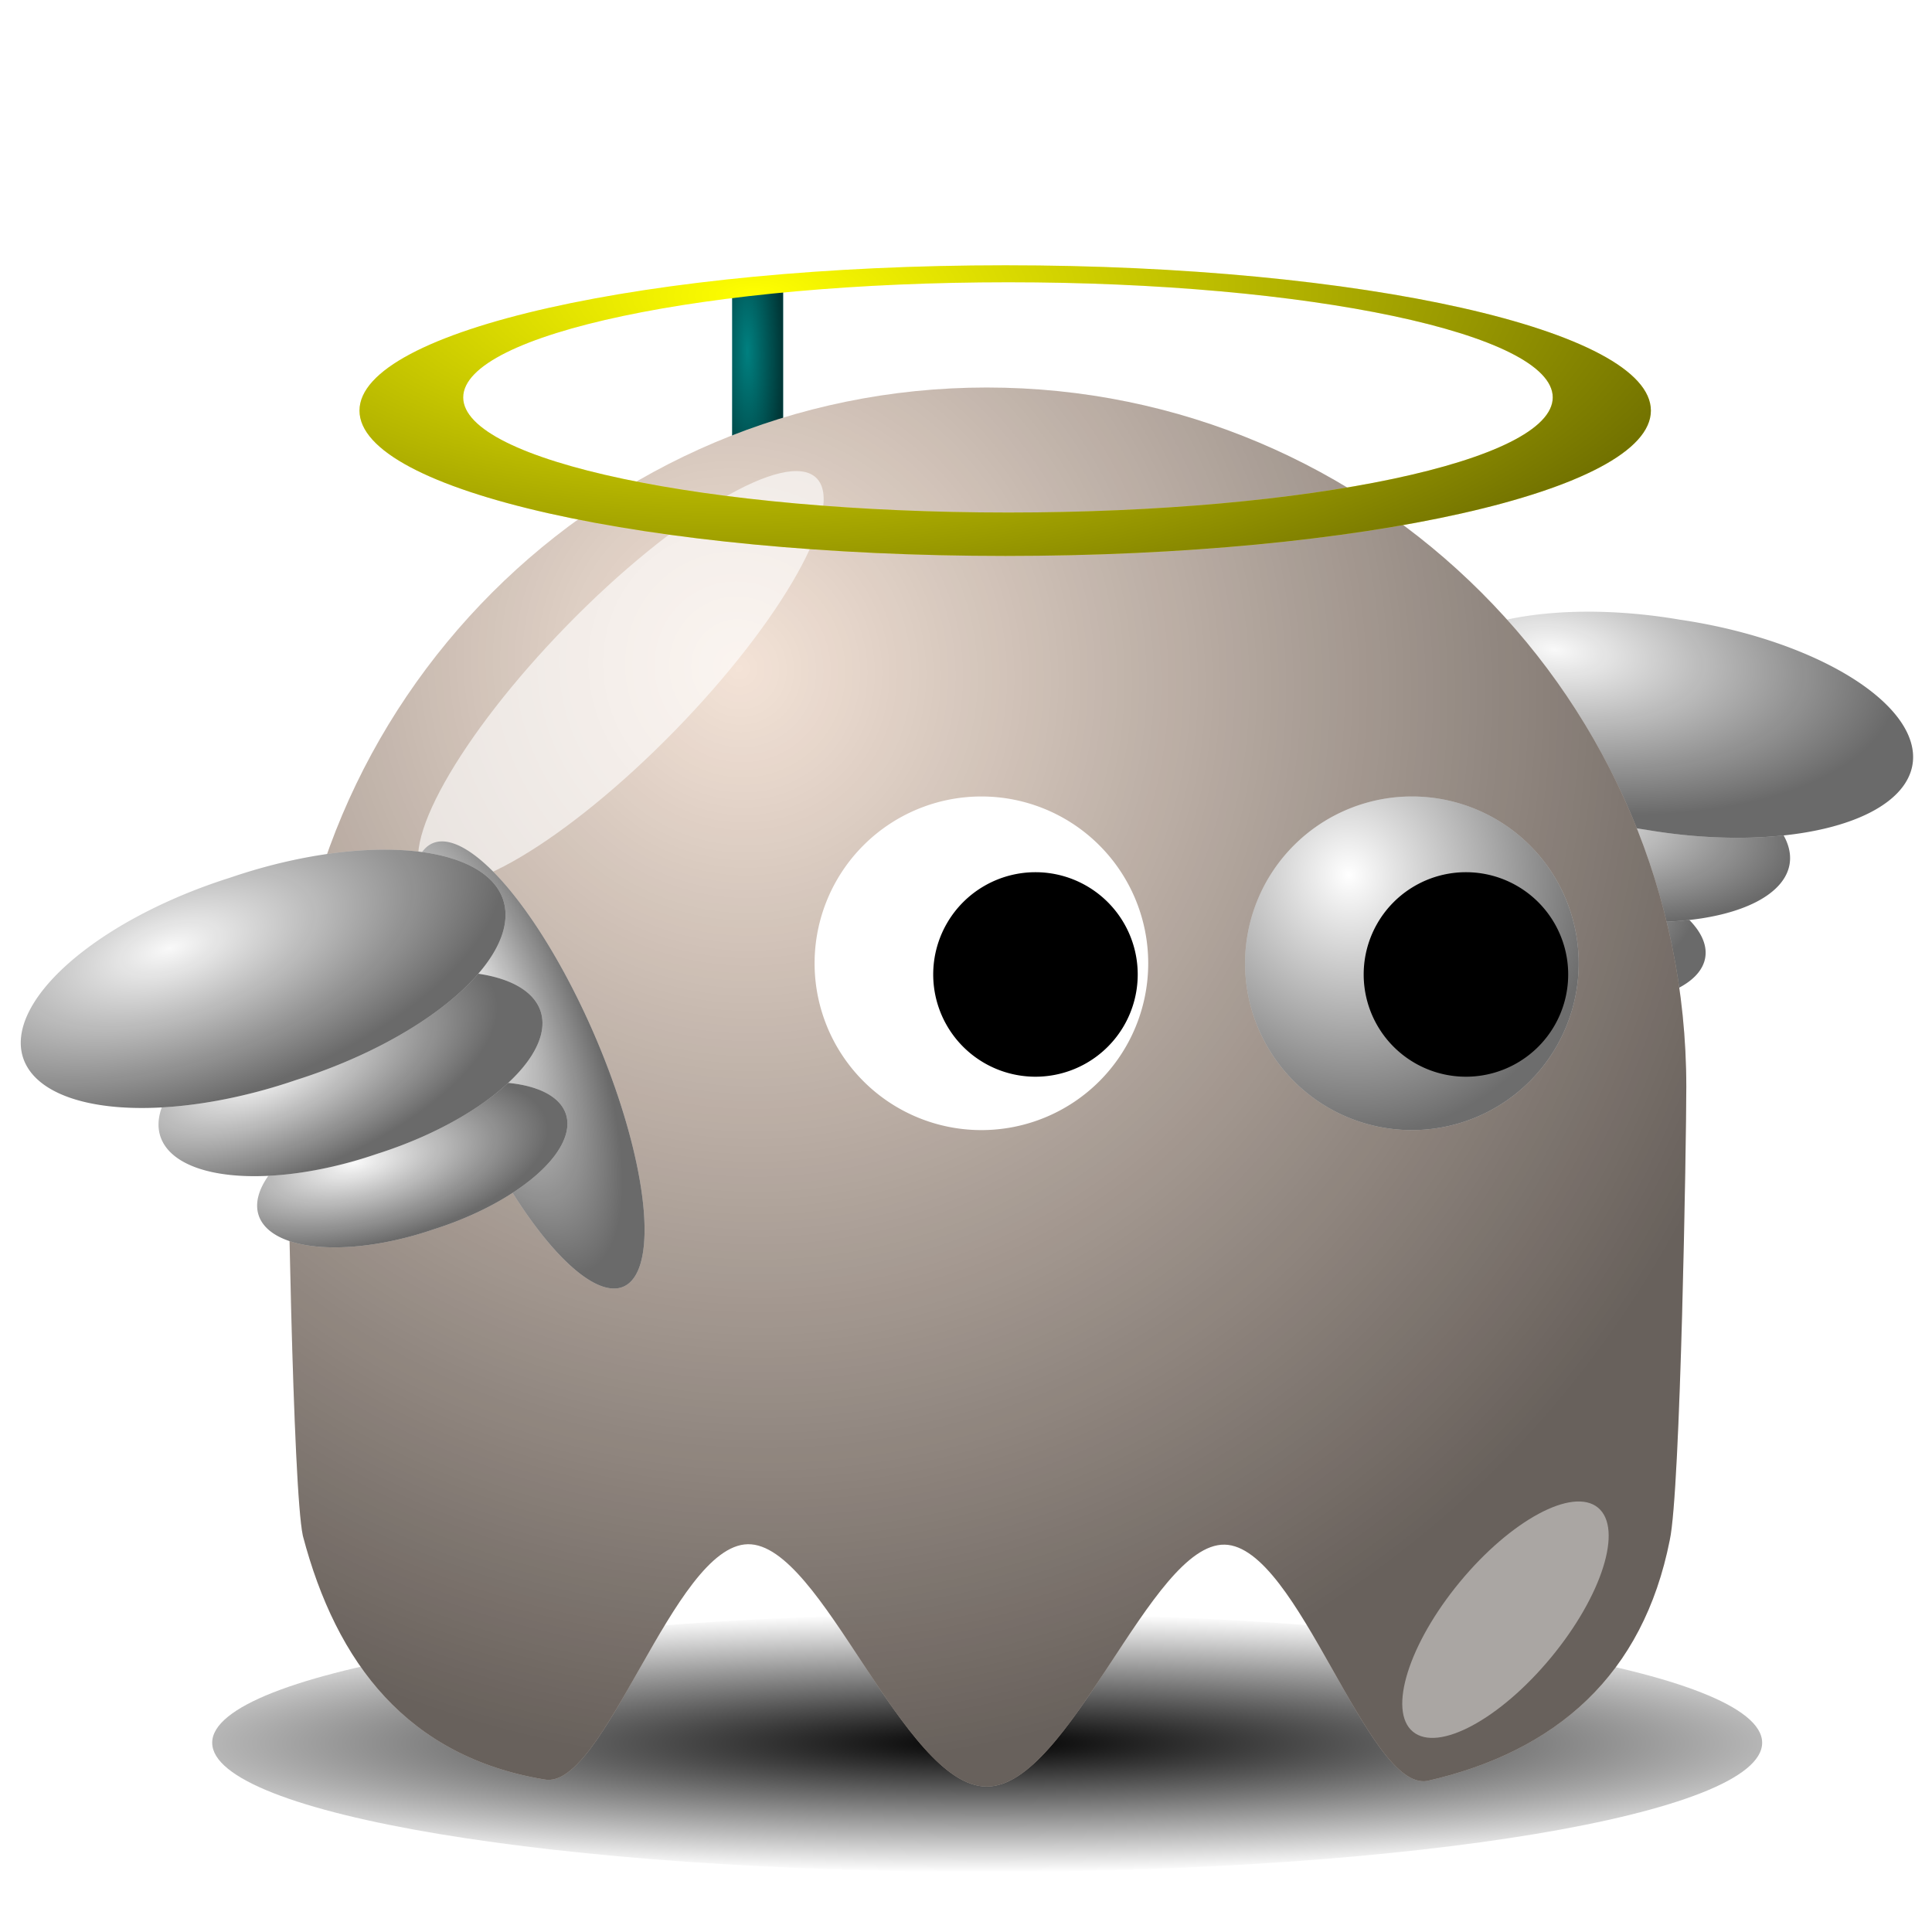
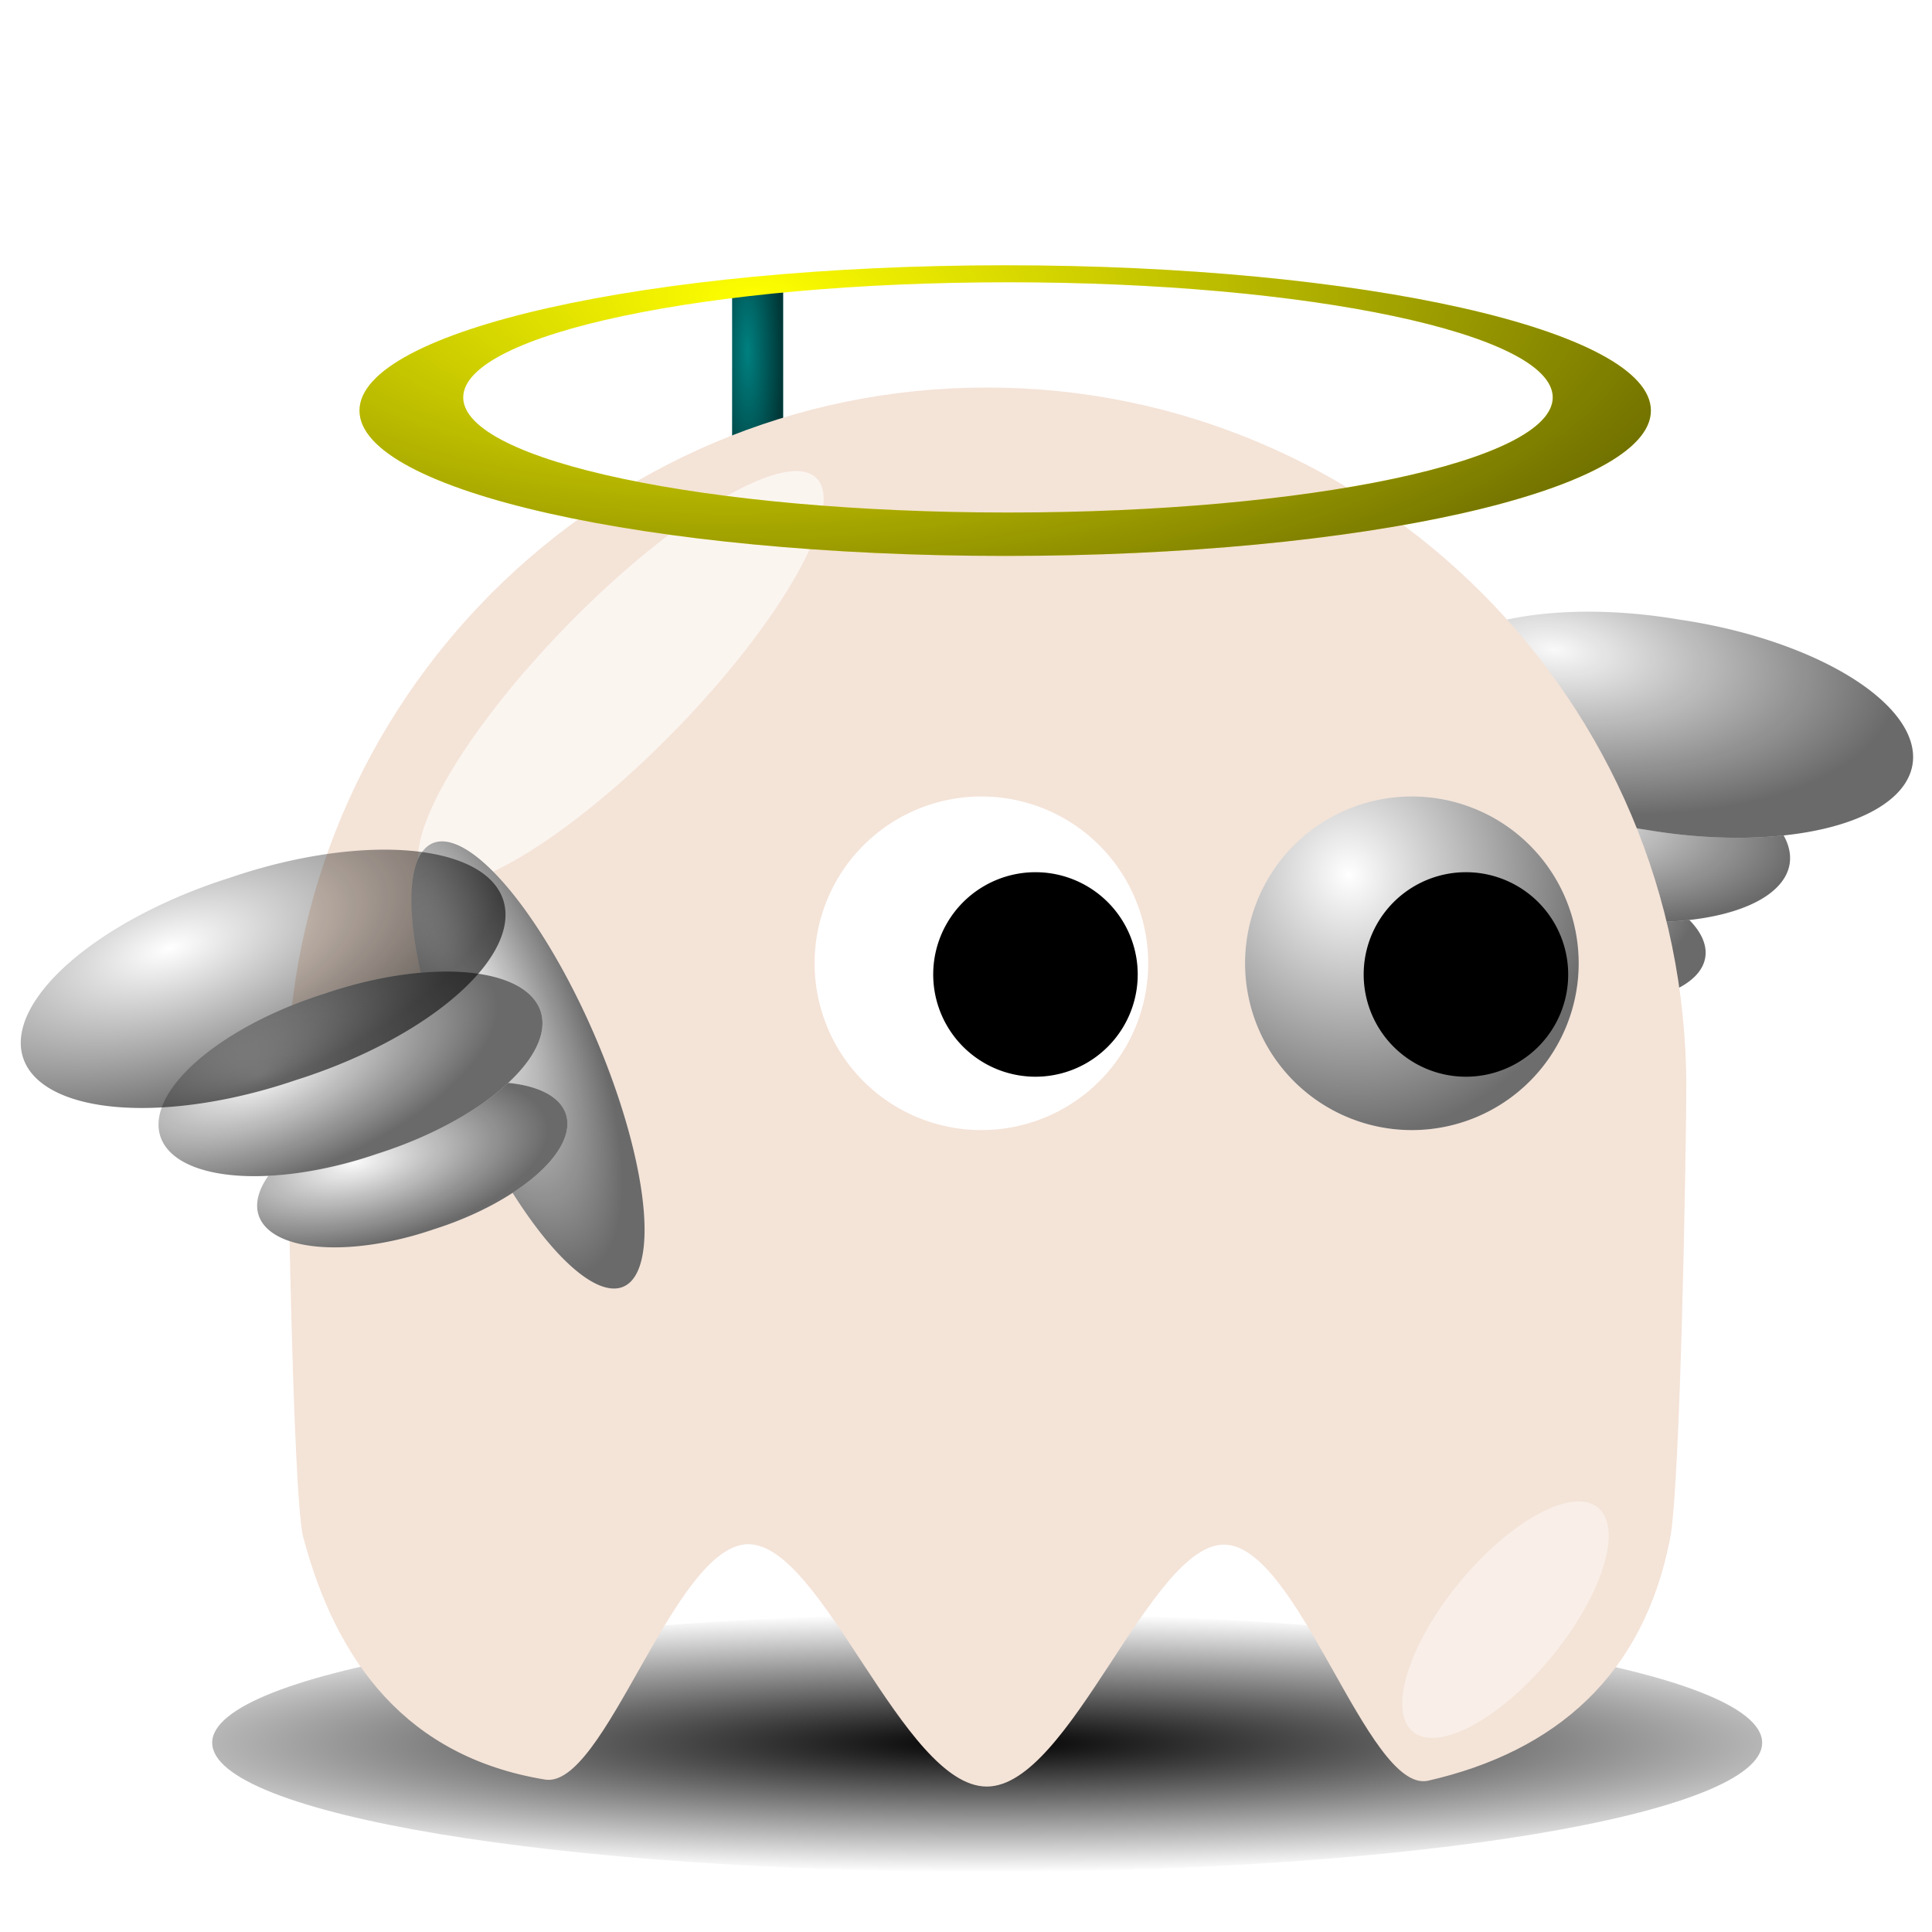
<svg xmlns="http://www.w3.org/2000/svg" xmlns:xlink="http://www.w3.org/1999/xlink" version="1.0" viewBox="0 0 128 128">
  <defs>
    <linearGradient id="a">
      <stop stop-opacity="0" offset="0" />
      <stop stop-opacity=".572" offset="1" />
    </linearGradient>
    <filter id="q" x="-.348" y="-.341" width="1.696" height="1.682">
      <feGaussianBlur stdDeviation="5.465" />
    </filter>
    <filter id="p" x="-.52" y="-.453" width="2.039" height="1.907">
      <feGaussianBlur stdDeviation="4.151" />
    </filter>
    <filter id="o" x="-.07" y="-.34" width="1.14" height="1.68">
      <feGaussianBlur stdDeviation="3.968" />
    </filter>
    <radialGradient id="n" cx="210.89" cy="506.35" r="68" gradientTransform="matrix(1.403 1.6439e-6 -1.4521e-7 .206 -89.845 403.11)" gradientUnits="userSpaceOnUse">
      <stop offset="0" />
      <stop stop-opacity="0" offset="1" />
    </radialGradient>
    <radialGradient id="m" cx="216.99" cy="497.96" r="65" gradientTransform="matrix(.716 1.413 -1.354 .686 735.84 -155.77)" gradientUnits="userSpaceOnUse" xlink:href="#a" />
    <radialGradient id="b" cx="233.5" cy="409.86" r="15.5" gradientTransform="matrix(.387 1.516 -1.423 .363 726.51 -93.107)" gradientUnits="userSpaceOnUse" xlink:href="#a" />
    <radialGradient id="l" cx="186.83" cy="380.03" r="2.367" gradientTransform="matrix(1.378 -.017 .074 5.94 -98.818 -1876.2)" gradientUnits="userSpaceOnUse" xlink:href="#a" />
    <radialGradient id="k" cx="442.89" cy="-12.793" r="42.766" gradientTransform="matrix(1.564 -.025 .009 .585 -249.7 31.41)" gradientUnits="userSpaceOnUse" xlink:href="#a" />
    <radialGradient id="j" cx="415.03" cy="60.533" r="5.062" gradientTransform="matrix(1.212 .133 -.316 2.869 -68.891 -166.14)" gradientUnits="userSpaceOnUse" xlink:href="#a" />
    <radialGradient id="i" cx="414.81" cy="60.831" r="5.062" gradientTransform="matrix(1.266 -.03 .071 2.946 -114.67 -102.93)" gradientUnits="userSpaceOnUse" xlink:href="#a" />
    <radialGradient id="h" cx="413.84" cy="60.363" r="5.062" gradientTransform="matrix(1.504 .039 -.085 3.241 -203.61 -149.32)" gradientUnits="userSpaceOnUse" xlink:href="#a" />
    <radialGradient id="g" cx="432.2" cy="61.364" r="3" gradientTransform="matrix(1.461 .488 -.143 5.25 -190.45 -474.97)" gradientUnits="userSpaceOnUse" xlink:href="#a" />
    <radialGradient id="f" cx="432.67" cy="60.772" r="3" gradientTransform="matrix(1.461 .488 -.143 5.25 -190.45 -474.97)" gradientUnits="userSpaceOnUse" xlink:href="#a" />
    <radialGradient id="e" cx="414.42" cy="57.798" r="5.062" gradientTransform="matrix(1.212 .133 -.316 2.869 -68.891 -166.14)" gradientUnits="userSpaceOnUse" xlink:href="#a" />
    <radialGradient id="d" cx="415.38" cy="58.218" r="5.062" gradientTransform="matrix(1.266 -.03 .071 2.946 -114.67 -102.93)" gradientUnits="userSpaceOnUse" xlink:href="#a" />
    <radialGradient id="c" cx="413.71" cy="57.452" r="5.062" gradientTransform="matrix(1.504 .039 -.085 3.241 -203.61 -149.32)" gradientUnits="userSpaceOnUse" xlink:href="#a" />
  </defs>
  <g transform="translate(-233.42 -11.735)">
    <g transform="matrix(.713 0 0 .713 149.78 -234.5)">
      <g transform="matrix(-.987 .16 .16 .987 329.23 -38.232)">
-         <path transform="matrix(2.322 -.297 .657 1.644 -894.13 470.19)" d="m436.5 62.375a3 12.625 0 1 1-6 0 3 12.625 0 1 1 6 0z" fill="#f9f9f9" />
        <path transform="matrix(2.322 -.297 .657 1.644 -894.13 470.19)" d="m436.5 62.375a3 12.625 0 1 1-6 0 3 12.625 0 1 1 6 0z" fill="url(#f)" />
        <path transform="matrix(.391 1.188 -1.188 .391 49.578 -64.426)" d="m421.5 58.688a5.062 11.688 0 1 1-10.12 0 5.062 11.688 0 1 1 10.12 0z" fill="#f9f9f9" />
        <path transform="matrix(.391 1.188 -1.188 .391 49.578 -64.426)" d="m421.5 58.688a5.062 11.688 0 1 1-10.12 0 5.062 11.688 0 1 1 10.12 0z" fill="url(#e)" />
        <path transform="matrix(.484 1.47 -1.47 .484 21.659 -195.76)" d="m421.5 58.688a5.062 11.688 0 1 1-10.12 0 5.062 11.688 0 1 1 10.12 0z" fill="#f9f9f9" />
        <path transform="matrix(.484 1.47 -1.47 .484 21.659 -195.76)" d="m421.5 58.688a5.062 11.688 0 1 1-10.12 0 5.062 11.688 0 1 1 10.12 0z" fill="url(#d)" />
        <path transform="matrix(.611 1.856 -1.856 .611 -16.693 -372.79)" d="m421.5 58.688a5.062 11.688 0 1 1-10.12 0 5.062 11.688 0 1 1 10.12 0z" fill="#f9f9f9" />
        <path transform="matrix(.611 1.856 -1.856 .611 -16.693 -372.79)" d="m421.5 58.688a5.062 11.688 0 1 1-10.12 0 5.062 11.688 0 1 1 10.12 0z" fill="url(#c)" />
      </g>
      <rect x="185.34" y="371.35" width="4.734" height="18.762" fill="#008080" />
      <rect x="185.34" y="371.35" width="4.734" height="18.762" fill="url(#l)" />
      <path transform="matrix(1.059 0 0 .857 -9.118 72.48)" d="m274 507.36c0 7.73-30.46 14-68 14s-68-6.27-68-14 30.46-14 68-14 68 6.27 68 14z" fill="url(#n)" filter="url(#o)" />
      <path transform="translate(-31,-85)" d="m305 531.36c0 4.85-0.53 37.56-1.54 42.11-2.47 12.46-10.48 19.63-22.51 22.36-5.59 1.04-11.95-21.82-18.85-21.95s-14.34 22.48-22.1 22.48c-7.8 0-15.27-22.62-22.2-22.52-6.93 0.11-13.31 22.94-18.91 21.86-12.68-2.1-19.32-10.78-22.44-22.64-0.95-4.42-1.45-37-1.45-41.7 0-35.88 29.12-65 65-65s65 29.12 65 65z" fill="#f4e3d7" />
-       <path transform="translate(-31,-85)" d="m305 531.36c0 4.85-0.53 37.56-1.54 42.11-2.47 12.46-10.48 19.63-22.51 22.36-5.59 1.04-11.95-21.82-18.85-21.95s-14.34 22.48-22.1 22.48c-7.8 0-15.27-22.62-22.2-22.52-6.93 0.11-13.31 22.94-18.91 21.86-12.68-2.1-19.32-10.78-22.44-22.64-0.95-4.42-1.45-37-1.45-41.7 0-35.88 29.12-65 65-65s65 29.12 65 65z" fill="url(#m)" />
      <g transform="translate(5,10)">
        <path transform="translate(4,7)" d="m255 417.86a15.5 15.5 0 1 1-31 0 15.5 15.5 0 1 1 31 0z" fill="#fff" />
        <path transform="translate(4,7)" d="m255 417.86a15.5 15.5 0 1 1-31 0 15.5 15.5 0 1 1 31 0z" fill="url(#b)" />
        <path transform="matrix(.613 0 0 .613 101.71 169.75)" d="m255 417.86a15.5 15.5 0 1 1-31 0 15.5 15.5 0 1 1 31 0z" />
      </g>
      <g transform="translate(-35,10)">
        <path transform="translate(4,7)" d="m255 417.86a15.5 15.5 0 1 1-31 0 15.5 15.5 0 1 1 31 0z" fill="#fff" />
        <path transform="translate(4,7)" d="m255 417.86a15.5 15.5 0 1 1-31 0 15.5 15.5 0 1 1 31 0z" fill="url(#b)" />
        <path transform="matrix(.613 0 0 .613 101.71 169.75)" d="m255 417.86a15.5 15.5 0 1 1-31 0 15.5 15.5 0 1 1 31 0z" />
      </g>
      <path d="m180.01 413.25c-10.03 10.27-20.41 16.42-23.17 13.72-2.77-2.7 3.13-13.23 13.15-23.5 10.03-10.27 20.41-16.41 23.17-13.71 2.77 2.7-3.13 13.22-13.15 23.49z" fill="#fff" fill-opacity=".627" filter="url(#q)" />
      <path transform="matrix(.771 .637 -.637 .771 379.12 -54.471)" d="m262 501.86c0 7.45-2.46 13.5-5.5 13.5s-5.5-6.05-5.5-13.5 2.46-13.5 5.5-13.5 5.5 6.05 5.5 13.5z" fill="#fff" fill-opacity=".434" filter="url(#p)" />
      <path transform="matrix(1.403 0 0 1.403 -433.99 354.7)" d="m459.53 10.906c-23.6 0-42.78 4.309-42.78 9.625 0 5.317 19.18 9.625 42.78 9.625 23.61 0 42.75-4.308 42.75-9.625 0-5.316-19.14-9.625-42.75-9.625zm0.19 1.125c19.91 0 36.06 3.414 36.06 7.625 0 4.212-16.15 7.625-36.06 7.625-19.92 0-36.1-3.413-36.1-7.625 0.01-4.211 16.18-7.625 36.1-7.625z" fill="#ff0" />
      <path transform="matrix(1.403 0 0 1.403 -433.99 354.7)" d="m459.53 10.906c-23.6 0-42.78 4.309-42.78 9.625 0 5.317 19.18 9.625 42.78 9.625 23.61 0 42.75-4.308 42.75-9.625 0-5.316-19.14-9.625-42.75-9.625zm0.19 1.125c19.91 0 36.06 3.414 36.06 7.625 0 4.212-16.15 7.625-36.06 7.625-19.92 0-36.1-3.413-36.1-7.625 0.01-4.211 16.18-7.625 36.1-7.625z" fill="url(#k)" />
      <g transform="translate(12.932 .323)">
        <path transform="matrix(2.322 -.297 .657 1.644 -894.13 470.19)" d="m436.5 62.375a3 12.625 0 1 1-6 0 3 12.625 0 1 1 6 0z" fill="#f9f9f9" />
        <path transform="matrix(2.322 -.297 .657 1.644 -894.13 470.19)" d="m436.5 62.375a3 12.625 0 1 1-6 0 3 12.625 0 1 1 6 0z" fill="url(#g)" />
        <path transform="matrix(.391 1.188 -1.188 .391 49.578 -64.426)" d="m421.5 58.688a5.062 11.688 0 1 1-10.12 0 5.062 11.688 0 1 1 10.12 0z" fill="#f9f9f9" />
        <path transform="matrix(.391 1.188 -1.188 .391 49.578 -64.426)" d="m421.5 58.688a5.062 11.688 0 1 1-10.12 0 5.062 11.688 0 1 1 10.12 0z" fill="url(#j)" />
        <path transform="matrix(.484 1.47 -1.47 .484 21.659 -195.76)" d="m421.5 58.688a5.062 11.688 0 1 1-10.12 0 5.062 11.688 0 1 1 10.12 0z" fill="#f9f9f9" />
        <path transform="matrix(.484 1.47 -1.47 .484 21.659 -195.76)" d="m421.5 58.688a5.062 11.688 0 1 1-10.12 0 5.062 11.688 0 1 1 10.12 0z" fill="url(#i)" />
-         <path transform="matrix(.611 1.856 -1.856 .611 -16.693 -372.79)" d="m421.5 58.688a5.062 11.688 0 1 1-10.12 0 5.062 11.688 0 1 1 10.12 0z" fill="#f9f9f9" />
        <path transform="matrix(.611 1.856 -1.856 .611 -16.693 -372.79)" d="m421.5 58.688a5.062 11.688 0 1 1-10.12 0 5.062 11.688 0 1 1 10.12 0z" fill="url(#h)" />
      </g>
    </g>
  </g>
</svg>